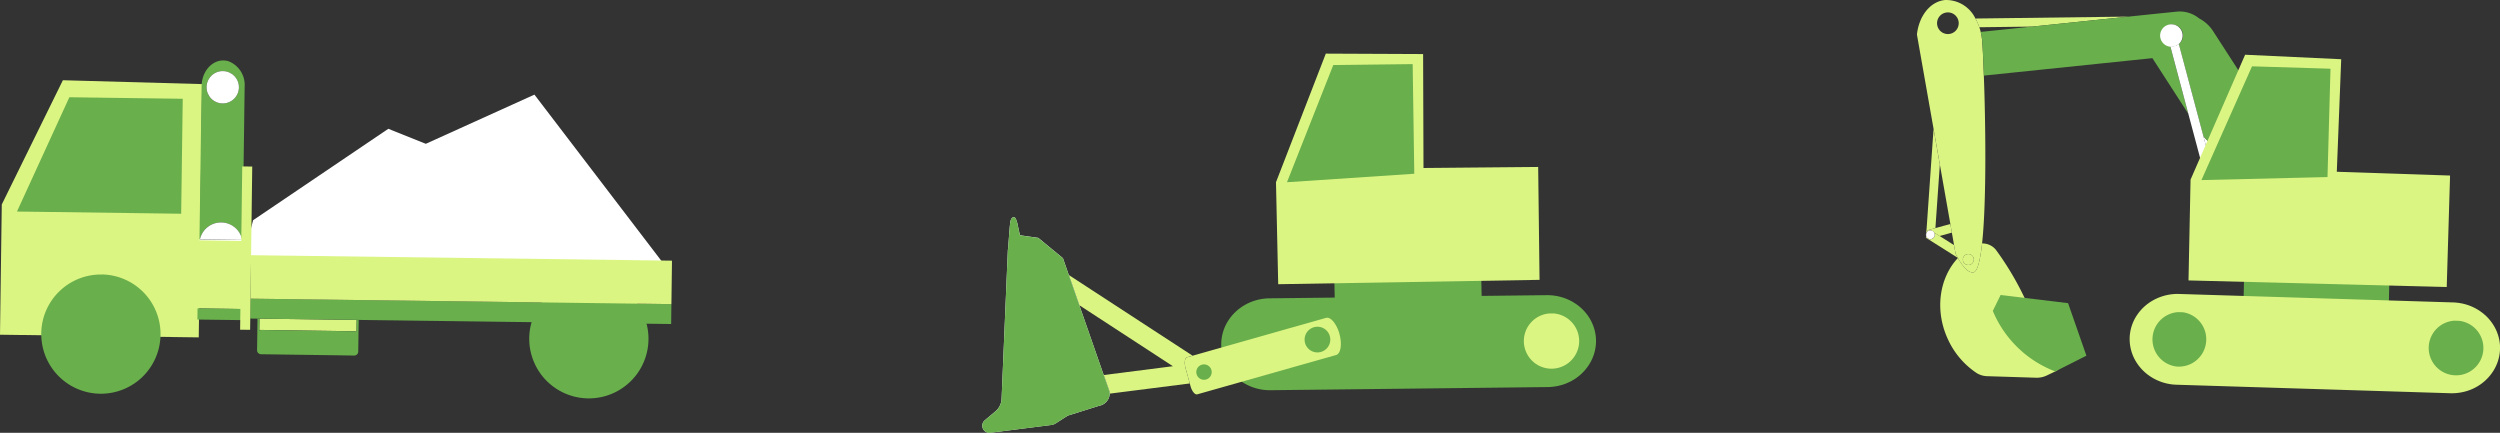
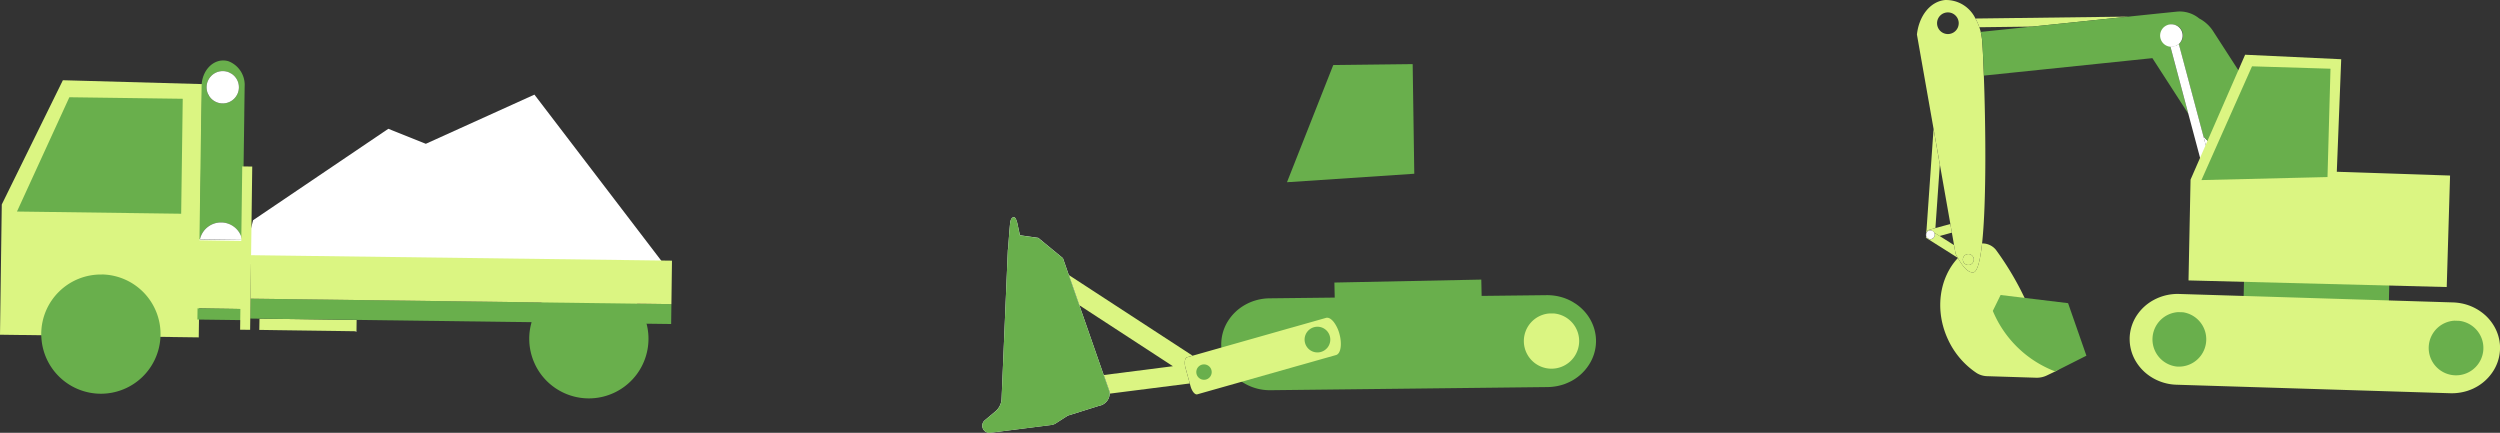
<svg xmlns="http://www.w3.org/2000/svg" width="384.086" height="66.496" viewBox="0 0 384.086 66.496">
  <rect x="0" y="0" width="384.086" height="66.496" fill="#333333" stroke="none" />
  <g id="グループ_492" data-name="グループ 492" transform="translate(-828.174 -467.725)">
    <g id="グループ_398" data-name="グループ 398">
      <rect id="長方形_495" data-name="長方形 495" width="22.572" height="2.676" transform="translate(1033.185 511.134) rotate(-1.153)" fill="#69af4c" />
      <path id="パス_290-2" data-name="パス 290-2" d="M1064.069,496.985a2.959,2.959,0,0,0-.066-.349A2.959,2.959,0,0,1,1064.069,496.985Z" fill="#fff" />
      <path id="パス_293-2" data-name="パス 293-2" d="M1067.027,513.149a7.852,7.852,0,0,0-1.215-.083A7.852,7.852,0,0,1,1067.027,513.149Z" fill="#fff" />
-       <path id="パス_297-2" data-name="パス 297-2" d="M1069.356,513.866a7.776,7.776,0,0,0-2.33-.72A7.776,7.776,0,0,1,1069.356,513.866Z" fill="#fff" />
      <path id="パス_336-2" data-name="パス 336-2" d="M1019.371,526.622a7.78,7.78,0,0,0,3.988,1.043h0a7.78,7.78,0,0,1-3.988-1.043,7.291,7.291,0,0,1-2.384-2.2,6.764,6.764,0,0,1-1.162-3.164,6.764,6.764,0,0,0,1.162,3.164A7.291,7.291,0,0,0,1019.371,526.622Z" fill="#fff" />
      <path id="パス_337-2" data-name="パス 337-2" d="M1072.271,523.8a6.733,6.733,0,0,0,1.106-3.763c0-.172-.012-.34-.027-.512a6.575,6.575,0,0,0-.2-1.122,6.859,6.859,0,0,0-.968-2.1,7.224,7.224,0,0,0-1.35-1.476l-.056-.044a5.955,5.955,0,0,0-.565-.417l-.263-.165-.147-.091c-.144-.084-.293-.162-.441-.236a7.725,7.725,0,0,0-2.331-.72,7.993,7.993,0,0,0-1.217-.082l-42.61.487a7.782,7.782,0,0,0-3.965,1.13,7.313,7.313,0,0,0-2.331,2.25,6.728,6.728,0,0,0-1.106,3.762,5.211,5.211,0,0,0,.034.572,6.755,6.755,0,0,0,1.161,3.165,7.314,7.314,0,0,0,2.379,2.194,7.76,7.76,0,0,0,3.987,1.043l42.618-.483a8.149,8.149,0,0,0,2.592-.471c.07-.025.138-.055.206-.084a7.878,7.878,0,0,0,.727-.328q.222-.114.439-.247A7.32,7.32,0,0,0,1072.271,523.8Z" fill="#69af4c" />
-       <path id="パス_743" data-name="パス 743" d="M1046.813,476.03l.059,17.505,17.619-.16.21,17.344-40.151.671-.34-15.669,7.655-19.757Z" fill="#dbf582" />
      <path id="パス_744" data-name="パス 744" d="M1045.456,494.418l-.248-16.844-12.2.144-7.108,18Z" fill="#69af4c" />
      <path id="パス_351-2-2" data-name="パス 351-2-2" d="M1066.874,515.881a4.25,4.25,0,0,1,3.9,4.57h0a4.249,4.249,0,1,1-4.649-4.561Z" fill="#dbf582" />
      <path id="パス_280" data-name="パス 280" d="M1010.3,524.218l.66,2.419-12.29,1.564a1.722,1.722,0,0,0-.094-.491l-.085-.241-.744-2.126,10.624-1.355L994,514.622l-.767-2.2-.855-2.446,19.009,12.39-.83.235C1010.206,522.713,1010.088,523.429,1010.3,524.218Z" fill="#dbf582" />
      <path id="パス_285-2" data-name="パス 285-2" d="M998.664,528.2a1.974,1.974,0,0,1-1.627,1.869l-4.822,1.512-.579.373-1.4.9-.38.139-9.541,1.215a1.091,1.091,0,0,1-.84-1.917l1.621-1.358a2.668,2.668,0,0,0,.954-1.939l.966-22.93.035-.072c.021-.3.056-.846.1-1.457.087-1.189.2-2.6.256-2.807.093-.363.239-.638.553-.636s.526.991.526.991l.12.562.263,1.221,2.816.4,3.794,3.124.9,2.591.854,2.445.767,2.2.229.662.212.6,1.15,3.3,2.146,6.152.745,2.125.085.241A1.749,1.749,0,0,1,998.664,528.2Z" fill="#fff" />
      <g id="グループ_396" data-name="グループ 396">
        <path id="パス_745" data-name="パス 745" d="M998.664,528.2a1.974,1.974,0,0,1-1.627,1.869l-4.822,1.512-.579.378-1.4.906-.38.137-9.541,1.214a1.09,1.09,0,0,1-1.219-.943h0a1.09,1.09,0,0,1,.381-.973l1.619-1.358a2.67,2.67,0,0,0,.955-1.938l.965-22.929.036-.074c.02-.3.056-.845.1-1.457.087-1.189.2-2.6.255-2.807.094-.364.24-.638.554-.637s.526.991.526.991l.12.564.26,1.224,2.815.4,3.8,3.124.9,2.59.854,2.446.768,2.2.228.661.213.6,1.151,3.3,2.146,6.152.744,2.126.085.241A1.753,1.753,0,0,1,998.664,528.2Z" fill="#69af4c" />
      </g>
      <g id="グループ_397" data-name="グループ 397">
        <path id="パス_286" data-name="パス 286" d="M1033.963,519.045a5.3,5.3,0,0,0-.857-1.82c-.393-.505-.831-.77-1.209-.664l-5.224,1.482-.284.075-3.229.92-4.259,1.208-.212.061-3.022.856-.114.033-1.209.342-2.95.837-.829.235c-.358.1-.477.822-.26,1.607l.661,2.419.118.428c.216.788.676,1.341,1.034,1.242l4.775-1.352h0l1.4-.395.143-.042,8.443-2.393.95-.27-.005,0,.039-.006,1.525-.432,2.3-.653,1.562-.439.2-.059C1034.154,522.061,1034.389,520.62,1033.963,519.045Zm-1.949,2.2a1.967,1.967,0,0,1-2.777.1h0a1.974,1.974,0,1,1,2.79-.106h0Z" fill="#dbf582" />
        <path id="パス_746" data-name="パス 746" d="M1013.3,526.062a1.182,1.182,0,0,1-.3-2.345h0a1.182,1.182,0,0,1,.3,2.346Z" fill="#69af4c" />
      </g>
    </g>
    <g id="グループ_385" data-name="グループ 385">
      <path id="パス_589" data-name="パス 589" d="M926.272,514.679a9.208,9.208,0,0,0-3.51-3.1h0a9.174,9.174,0,0,0-7.992-.112h0a9.16,9.16,0,0,0-4.427,12.174l0,.006h0a9.16,9.16,0,0,0,16.6-7.753,9.5,9.5,0,0,0-.679-1.209Z" fill="#69af4c" />
      <path id="パス_707" data-name="パス 707" d="M867.058,501.557l20.775-14.045,5.763,2.306,16.684-7.555,19.694,25.783-64.623.249Z" fill="#fff" />
      <path id="パス_708" data-name="パス 708" d="M837.834,480.052l-9.387,19.088-.273,20.009,30.534.41.519-38.914Z" fill="#dbf582" />
      <path id="パス_709" data-name="パス 709" d="M838.829,482.666l17.42.234-.24,17.662-25.228-.338Z" fill="#69af4c" />
      <path id="パス_583" data-name="パス 583" d="M889.57,513.925l-21.806-.3h0l21.806.3Z" fill="#fff" />
-       <path id="パス_584" data-name="パス 584" d="M897.822,511.571h0l9.354.133h0Z" fill="#fff" />
      <path id="パス_585" data-name="パス 585" d="M868.014,518.413l.311,0,2.486.037,9.335.127,2.485.037.312,0,.022-1.725-14.164-.2-.311-.005-.45-.007-.03,1.726Z" fill="#dbf582" />
      <path id="パス_586" data-name="パス 586" d="M868.272,515.946h0l0,.086a.655.655,0,0,1,.312-.08Z" fill="#fff" />
      <path id="パス_587" data-name="パス 587" d="M882.947,518.623l-.312-.005a.618.618,0,0,1,.3.091Z" fill="#fff" />
-       <path id="パス_588" data-name="パス 588" d="M883.251,518.937h0l.029-2.041-.312,0-.029,1.733,0,.086a.621.621,0,0,0-.3-.092l-2.486-.036-9.335-.128-2.486-.037a.611.611,0,0,0-.312.082l-.005-.088.03-1.731-.311-.006-.029,2.042h0l0,.31h0l-.018,1.243-.018,1.244,0,.01a.613.613,0,0,0,.6.619h.01l2.487.035,9.33.13,2.487.037.011,0a.61.61,0,0,0,.618-.6v0l0-.012.019-1.243.018-1.243h0Z" fill="#69af4c" />
      <path id="パス_590" data-name="パス 590" d="M863.3,477.142a2.77,2.77,0,0,0-.787-.129c-1.826-.026-3.336,1.733-3.365,3.928l-.329,23.562.067,0a3.309,3.309,0,0,1,6.485.091l.066,0,.226-16.208.04-2.942v-.25l.057-4.16A3.9,3.9,0,0,0,863.3,477.142Zm1.574,4.026a2.483,2.483,0,0,1-2.515,2.45h0a2.485,2.485,0,0,1-2.451-2.516h0a2.484,2.484,0,0,1,2.517-2.45h0a2.482,2.482,0,0,1,2.449,2.516h0Z" fill="#69af4c" />
      <circle id="楕円形_6" data-name="楕円形 6" cx="2.484" cy="2.484" r="2.484" transform="translate(859.911 478.648)" fill="#fff" />
      <path id="パス_591" data-name="パス 591" d="M862.173,501.9a3.312,3.312,0,0,0-3.282,2.6l6.493.085A3.312,3.312,0,0,0,862.173,501.9Z" fill="#fff" />
      <path id="パス_593" data-name="パス 593" d="M865.442,504.875l.005-.278-.068,0-6.493-.085-.067,0,0,.279Z" fill="#fff" />
      <path id="パス_595" data-name="パス 595" d="M858.831,504.642l-.164,0-.143,10.46.163,0,2.319.038,1.988.027,2.319.038.163,0,.143-10.461-.162,0-3.308-.046Z" fill="#dbf582" />
      <path id="パス_596" data-name="パス 596" d="M843.8,509.9a9.16,9.16,0,0,0-9.29,9.028h0a9.519,9.519,0,0,0,.056,1.081,9.161,9.161,0,0,0,10.065,8.156h0a9.156,9.156,0,0,0,8.125-7.906,9.28,9.28,0,0,0,.082-1.079,9.162,9.162,0,0,0-9.029-9.291h0Z" fill="#69af4c" />
      <rect id="長方形_471" data-name="長方形 471" width="3.055" height="64.673" transform="matrix(0.013, -1, 1, 0.013, 866.613, 516.664)" fill="#69af4c" />
      <rect id="長方形_472" data-name="長方形 472" width="6.679" height="64.673" transform="matrix(0.013, -1, 1, 0.013, 866.653, 513.609)" fill="#dbf582" />
      <rect id="長方形_473" data-name="長方形 473" width="1.719" height="6.957" transform="matrix(0.013, -1, 1, 0.013, 858.502, 516.818)" fill="#69af4c" />
      <rect id="長方形_474" data-name="長方形 474" width="25.085" height="1.536" transform="matrix(0.013, -1, 1, 0.013, 865.065, 518.378)" fill="#dbf582" />
    </g>
    <g id="グループ_377" data-name="グループ 377">
      <rect id="長方形_464" data-name="長方形 464" width="2.647" height="22.323" transform="translate(1172.87 513.574) rotate(-88.733)" fill="#69af4c" />
      <path id="パス_290" data-name="パス 290" d="M1204.029,498.241a2.926,2.926,0,0,0-.053-.349A2.926,2.926,0,0,1,1204.029,498.241Z" fill="#fff" />
      <path id="パス_293" data-name="パス 293" d="M1206.276,514.327a7.759,7.759,0,0,0-1.2-.132A7.759,7.759,0,0,1,1206.276,514.327Z" fill="#fff" />
      <path id="パス_297" data-name="パス 297" d="M1208.544,515.132a7.641,7.641,0,0,0-2.275-.81A7.641,7.641,0,0,1,1208.544,515.132Z" fill="#fff" />
      <path id="パス_304" data-name="パス 304" d="M1145.156,471.319l-4.757.491-8.128.1a7.8,7.8,0,0,0-.6-1.339l23.5-.295Z" fill="#dbf582" />
      <path id="パス_305-3" data-name="パス 305-3" d="M1132.69,505.125a2.664,2.664,0,0,1,2.139,1,45.693,45.693,0,0,1,4.738,8.118c.736,1.549,1.373,3.032,1.894,4.393l2.473.368c.953.812.883,1.337-.244,1.871l-.378.18,1,.855a1.723,1.723,0,0,1,.206,2.427h0l0,.007a1.71,1.71,0,0,1-.578.441l-1.307.626a3.564,3.564,0,0,1-1.644.345l-7.475-.236a3.2,3.2,0,0,1-1.676-.494,12.421,12.421,0,0,1-4.338-5.048c-2.144-4.505-1.409-9.538,1.477-12.621.794,1.408,1.607,2.3,2.361,2.217C1131.966,509.506,1132.4,507.782,1132.69,505.125Z" fill="#dbf582" />
      <path id="パス_306" data-name="パス 306" d="M1126.2,493.022l-.681,9.744-.9.249-.473.131.03-.41,1.057-15.19Z" fill="#dbf582" />
      <path id="パス_307" data-name="パス 307" d="M1124.166,503.445a.7.7,0,0,0-.043.076l.012-.179Z" fill="#fff" />
      <path id="パス_308" data-name="パス 308" d="M1128.052,503.464l-1.89.523-.689-.434-.157-.1a.667.667,0,0,0-.511-.322.176.176,0,0,0-.045-.007.671.671,0,0,0-.592.32l-.032-.1-.054-.177.064-.017.47-.132.9-.25,2.293-.631Z" fill="#dbf582" />
      <path id="パス_309" data-name="パス 309" d="M1128.961,507.34l-3.6-2.271-1.3-.817.026-.281a.676.676,0,0,0,.813.487h0a.675.675,0,0,0,.488-.819h0a.655.655,0,0,0-.082-.194l.158.1.691.429,2.227,1.41.229,1.312Q1128.79,507.034,1128.961,507.34Z" fill="#dbf582" />
      <path id="パス_310" data-name="パス 310" d="M1128.976,507.35l0,.006-.009-.012Z" fill="#fff" />
      <path id="パス_311" data-name="パス 311" d="M1130.686,508.434a.1.1,0,0,1,.034-.006l-.009.018Z" fill="#fff" />
      <path id="パス_312" data-name="パス 312" d="M1131.383,507.379a.921.921,0,0,0-.042-.125l.085.054Z" fill="#fff" />
      <path id="パス_313" data-name="パス 313" d="M1132.69,505.127c-.291,2.658-.726,4.383-1.356,4.445-.754.078-1.567-.81-2.362-2.217l0-.007-.014-.007q-.172-.306-.341-.643l-.231-1.311-.34-1.927-.231-1.331-1.609-9.113-.966-5.477-2.56-14.509c.309-2.827,2.012-5.064,4.306-5.3a5,5,0,0,1,4.684,2.844,7.66,7.66,0,0,1,.6,1.34c.078.232.15.473.208.715a9.052,9.052,0,0,1,.2,1.179c.081.771.189,2.809.282,5.532C1133.229,486.557,1133.394,498.635,1132.69,505.127Zm-3.589-33.778a1.665,1.665,0,0,0-1.61-1.717h0a1.662,1.662,0,0,0-1.717,1.607v0h0a1.663,1.663,0,0,0,1.609,1.717h0a1.663,1.663,0,0,0,1.583-1.008,1.693,1.693,0,0,0,.133-.6Zm2.28,36.026.043-.068-.084-.055a.838.838,0,0,0-.738-.493c-.011-.006-.027,0-.04,0a.839.839,0,0,0-.826.85h0a.838.838,0,0,0,.81.825.891.891,0,0,0,.137-.011l.023.017.008-.016a.825.825,0,0,0,.664-1.053Z" fill="#dbf582" />
      <path id="パス_314" data-name="パス 314" d="M1131.417,507.625a.839.839,0,0,1-.7.8.121.121,0,0,1-.033,0,.838.838,0,0,1-.94-.72h0a.837.837,0,0,1,.723-.938h0a.736.736,0,0,1,.094-.008c.015,0,.028,0,.04,0a.838.838,0,0,1,.738.493.919.919,0,0,1,.05.126A.907.907,0,0,1,1131.417,507.625Z" fill="#dbf582" />
      <path id="パス_315" data-name="パス 315" d="M1124.122,503.52l-.034.454A.654.654,0,0,1,1124.122,503.52Z" fill="#fff" />
      <path id="パス_316" data-name="パス 316" d="M1125.313,503.447a.671.671,0,0,1-.881.939.69.69,0,0,1-.336-.414l.033-.454a.708.708,0,0,1,.044-.076.667.667,0,0,1,.594-.319.069.069,0,0,0,.047,0,.674.674,0,0,1,.51.322Z" fill="#fff" />
      <path id="パス_318" data-name="パス 318" d="M1169.03,490.668l-.59,1.35a3.36,3.36,0,0,0-.278,1.241l-.027.844-1.452-5.467A9.5,9.5,0,0,0,1169.03,490.668Z" fill="#fff" />
      <path id="パス_319" data-name="パス 319" d="M1161.606,474.827l2.762,10.364-5.513-8.533-25.887,2.682c-.1-2.726-.207-4.761-.283-5.53a8.645,8.645,0,0,0-.211-1.182l7.919-.822,4.759-.491,10.028-1.036,4.8-.5,2.594-.263a4.7,4.7,0,0,1,3.469,1.042,5.674,5.674,0,0,1,2.122,1.924l5.25,8.127-4.389,10.059a9.488,9.488,0,0,1-2.347-2.033l-3.77-14.145a1.68,1.68,0,0,0,.285-2.358h0a1.681,1.681,0,1,0-1.586,2.7Z" fill="#69af4c" />
      <path id="パス_320" data-name="パス 320" d="M1168.137,494.1l-.141,4.678-3.624-13.59-2.761-10.363a1.68,1.68,0,0,0,1.227-.281l.075-.065,3.771,14.144Z" fill="#fff" />
      <path id="パス_321" data-name="パス 321" d="M1162.908,474.49l-.073.06a1.729,1.729,0,0,1-2.425-.3h0a1.727,1.727,0,0,1,.3-2.424h0a1.727,1.727,0,0,1,2.425.3h0A1.729,1.729,0,0,1,1162.908,474.49Z" fill="#fff" />
      <path id="パス_329" data-name="パス 329" d="M1156.632,517.829c-.007.226,0,.453.012.681C1156.632,518.282,1156.625,518.055,1156.632,517.829Z" fill="#fff" />
      <path id="パス_335" data-name="パス 335" d="M1156.616,515.962a6.648,6.648,0,0,0-1.249,3.669,6.64,6.64,0,0,1,1.252-3.667,7.245,7.245,0,0,1,2.4-2.12,7.683,7.683,0,0,1,3.966-.96h0a7.683,7.683,0,0,0-3.966.96A7.229,7.229,0,0,0,1156.616,515.962Z" fill="#fff" />
      <path id="パス_336" data-name="パス 336" d="M1158.651,525.637a7.724,7.724,0,0,0,3.9,1.2h0a7.724,7.724,0,0,1-3.9-1.2,7.259,7.259,0,0,1-2.26-2.271,6.7,6.7,0,0,1-1.012-3.173,6.7,6.7,0,0,0,1.012,3.173A7.259,7.259,0,0,0,1158.651,525.637Z" fill="#fff" />
      <path id="パス_337" data-name="パス 337" d="M1208.609,527.188l-.445.229a7.164,7.164,0,0,1-.73.293c-.07.024-.137.052-.21.073a8,8,0,0,1-2.579.357l-42.1-1.309a7.685,7.685,0,0,1-3.9-1.2,7.234,7.234,0,0,1-2.26-2.27,6.69,6.69,0,0,1-1.013-3.173c-.009-.187-.014-.372-.01-.561a6.639,6.639,0,0,1,1.253-3.667,7.219,7.219,0,0,1,2.4-2.124,7.681,7.681,0,0,1,3.961-.948l42.1,1.3a7.911,7.911,0,0,1,1.2.133,7.655,7.655,0,0,1,2.275.81c.145.081.289.164.432.255a1.212,1.212,0,0,1,.141.094c.084.057.167.113.254.177a6.7,6.7,0,0,1,.544.436l.051.042a7.153,7.153,0,0,1,1.27,1.516,6.686,6.686,0,0,1,1.019,3.229c.007.167.009.338,0,.507a6.649,6.649,0,0,1-1.258,3.666A7.242,7.242,0,0,1,1208.609,527.188Z" fill="#dbf582" />
      <path id="パス_698" data-name="パス 698" d="M1187.864,476.824l-.677,17.289,17.4.581-.512,17.129-39.671-1.016.314-15.485,8.384-19.188Z" fill="#dbf582" />
      <path id="パス_699" data-name="パス 699" d="M1185.758,494.927l.46-16.644-12.056-.369-7.771,17.478Z" fill="#69af4c" />
      <path id="パス_700" data-name="パス 700" d="M1134.338,515.488a16.879,16.879,0,0,0,9.594,9.3l4.786-2.417-2.815-8.07-10.367-1.254Z" fill="#69af4c" />
      <path id="パス_351" data-name="パス 351" d="M1206.007,517.017a4.2,4.2,0,0,1,3.671,4.67h0a4.2,4.2,0,0,1-8.342-1h0a4.2,4.2,0,0,1,3.926-3.694Z" fill="#69af4c" />
      <path id="パス_351-2" data-name="パス 351-2" d="M1163.564,515.7a4.2,4.2,0,0,1-1,8.336h0a4.2,4.2,0,0,1-3.666-4.668h0a4.2,4.2,0,0,1,3.925-3.691Z" fill="#69af4c" />
    </g>
  </g>
</svg>